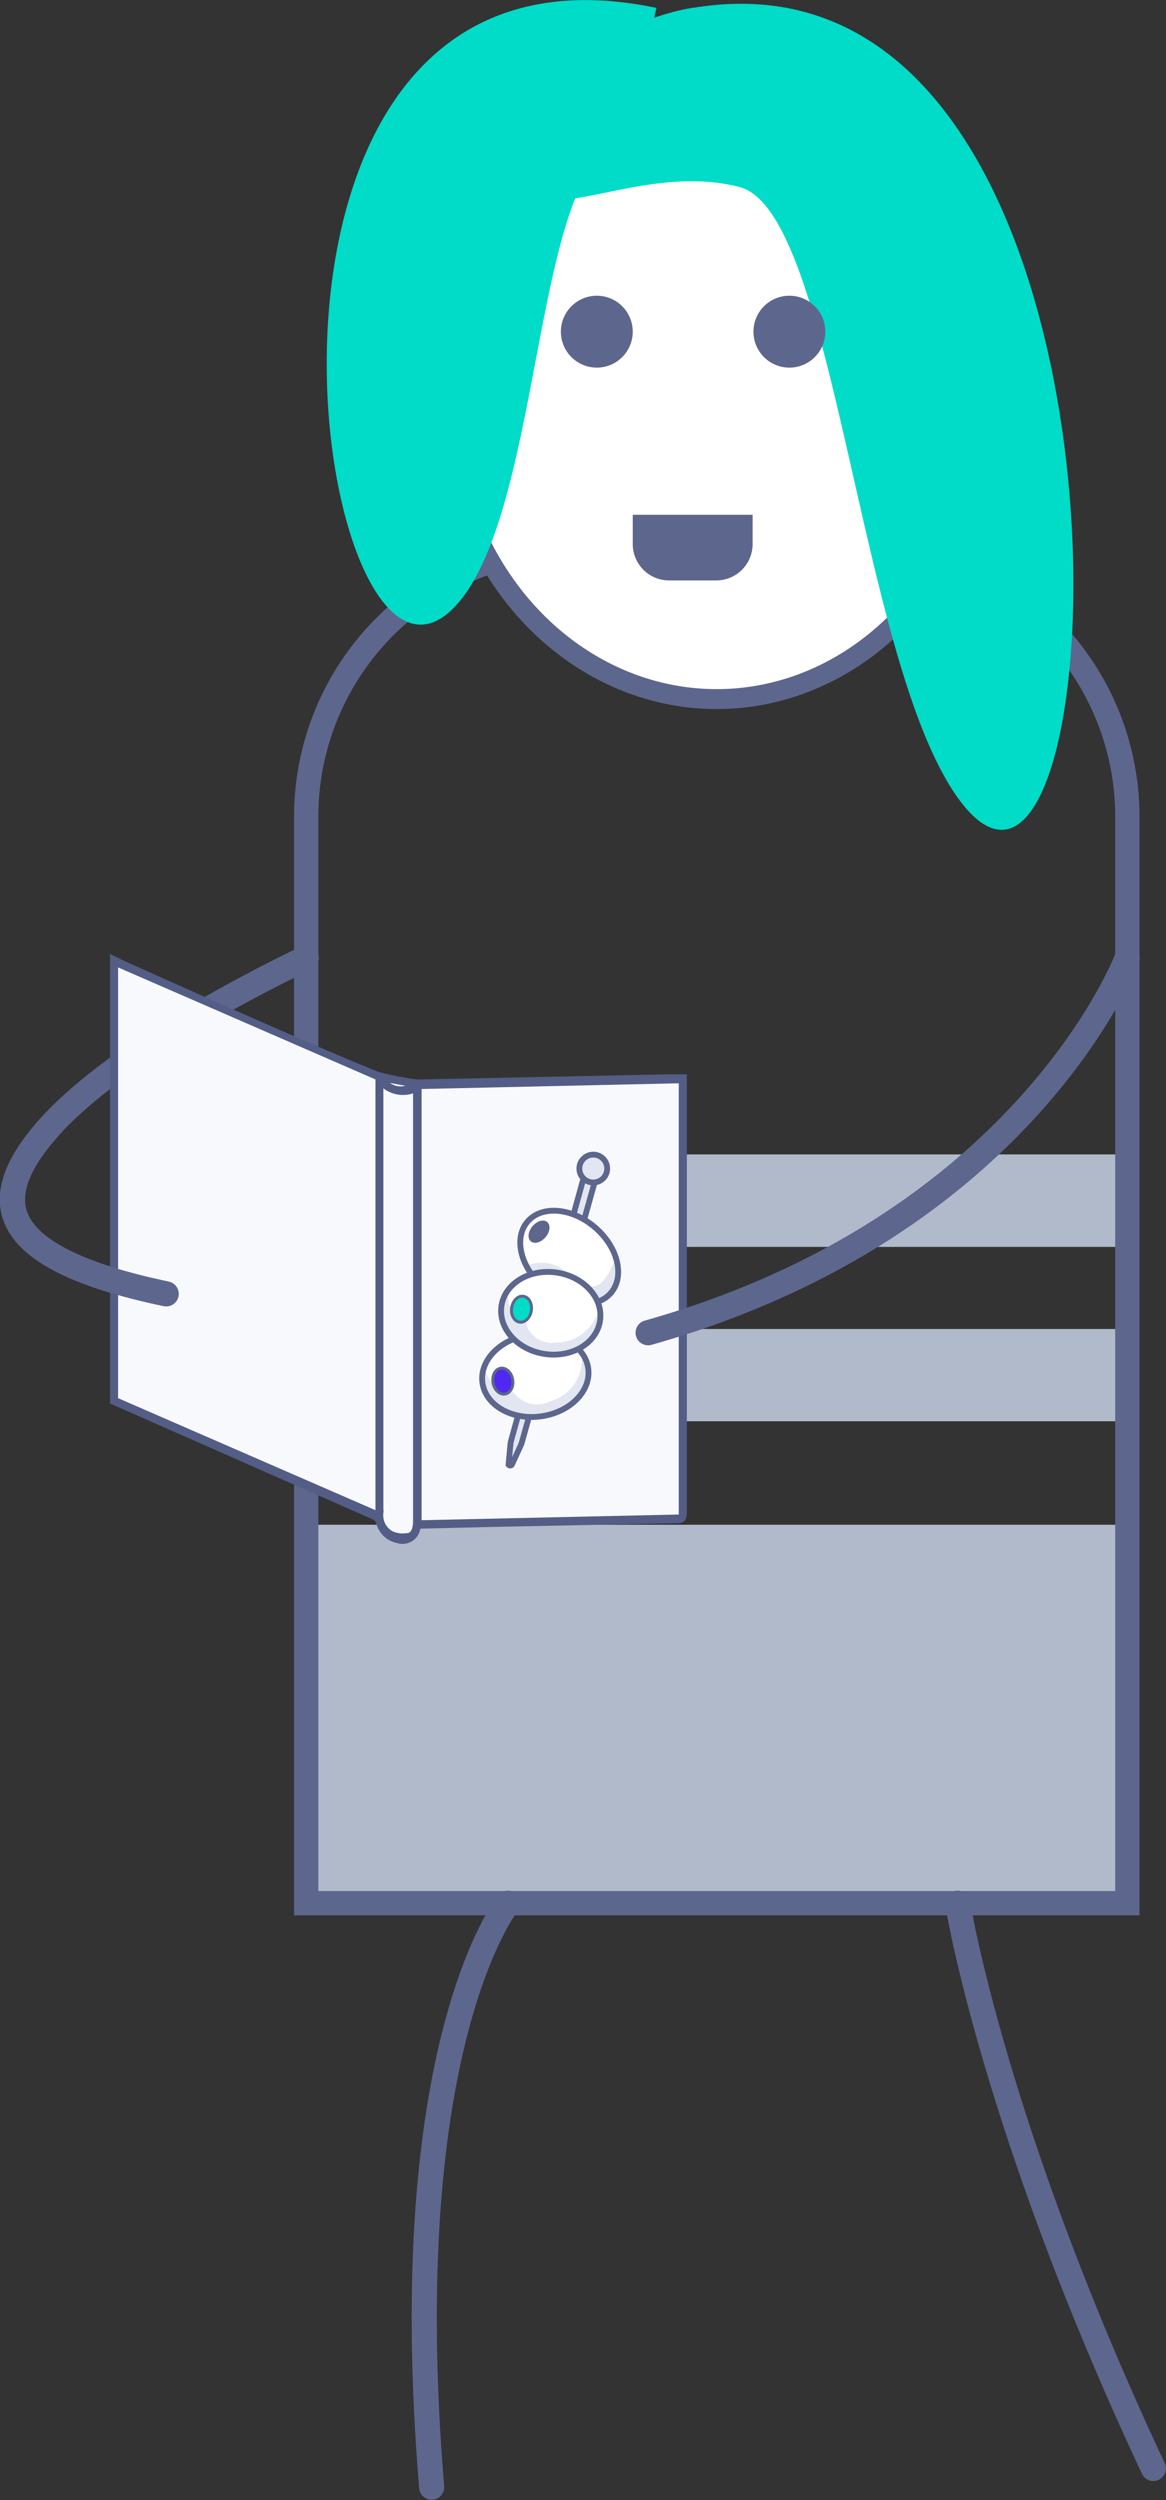
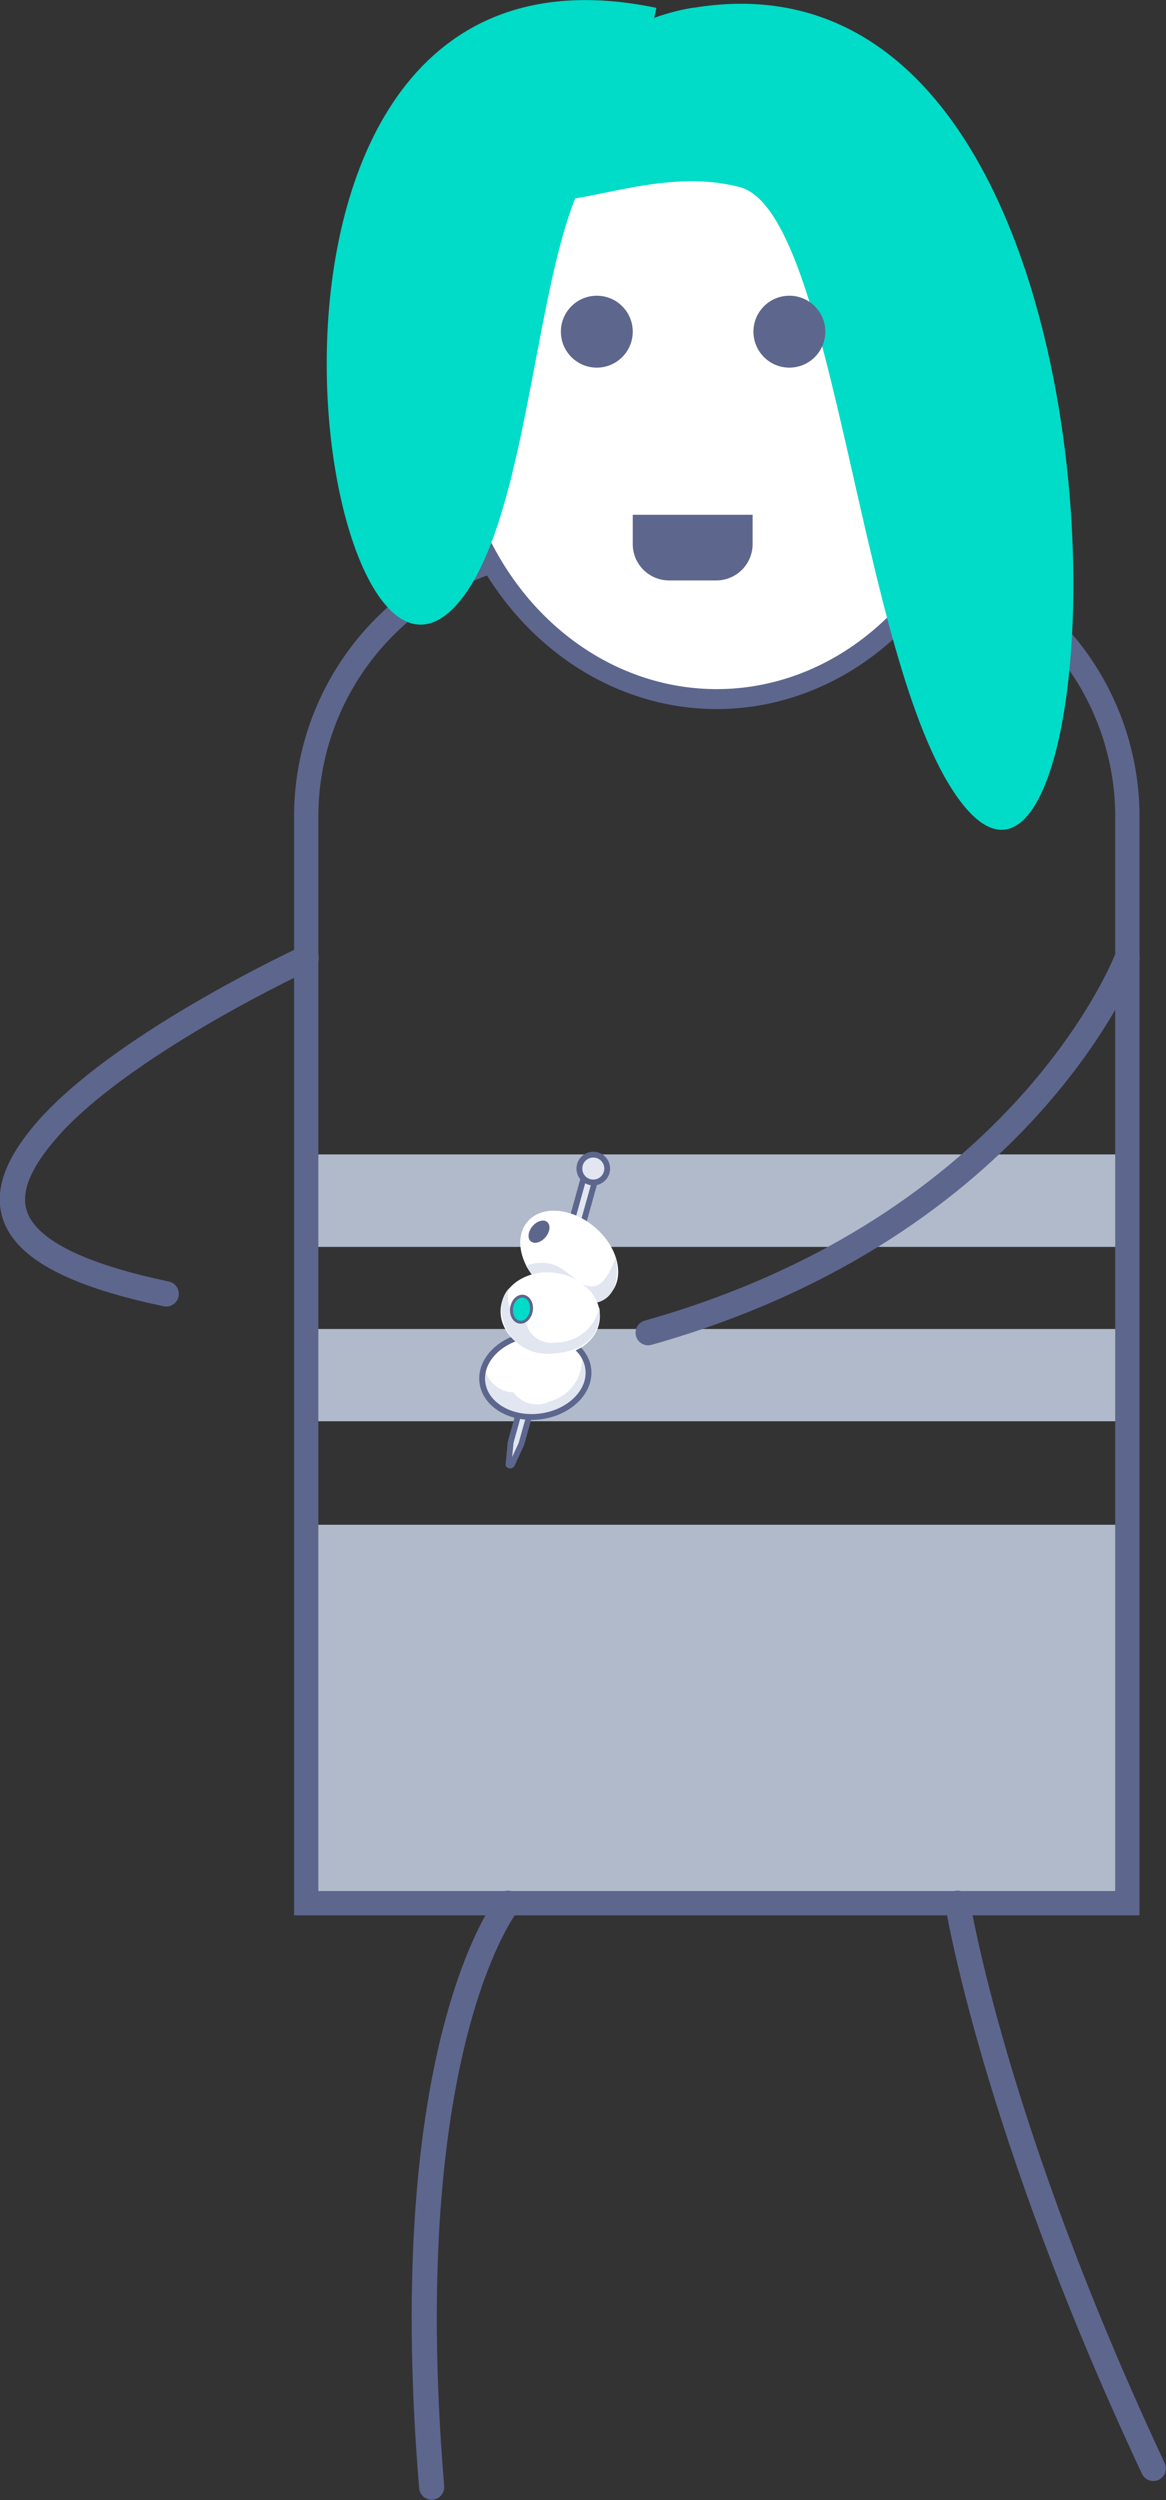
<svg xmlns="http://www.w3.org/2000/svg" viewBox="0 0 56.13 120.3">
  <rect x="0" y="0" width="56.13" height="120.3" fill="#333333" stroke="none" />
  <defs>
    <style>.cls-1{isolation:isolate;}.cls-2{fill:#b1baca;}.cls-13,.cls-3,.cls-4{fill:none;}.cls-10,.cls-13,.cls-14,.cls-15,.cls-3,.cls-4,.cls-5{stroke:#5d668d;}.cls-10,.cls-13,.cls-14,.cls-15,.cls-3,.cls-4,.cls-5,.cls-9{stroke-miterlimit:10;}.cls-3{stroke-width:1.17px;}.cls-10,.cls-13,.cls-14,.cls-15,.cls-4{stroke-linecap:round;}.cls-4{stroke-width:1.21px;}.cls-11,.cls-5{fill:#fff;}.cls-5{stroke-width:0.96px;}.cls-15,.cls-6{fill:#00dcc8;}.cls-6{mix-blend-mode:darken;}.cls-7,.cls-9{fill:#5d668d;}.cls-8{fill:#f7f9fd;}.cls-9{stroke:#535d86;stroke-width:0.25px;}.cls-10,.cls-12{fill:#e2e6f0;}.cls-10,.cls-13{stroke-width:0.28px;}.cls-14{fill:#5028f0;}.cls-14,.cls-15{stroke-width:0.14px;}</style>
  </defs>
  <title>Asset 5</title>
  <g class="cls-1">
    <g id="Layer_2">
      <g id="Layer_2-2">
        <path d="M14.74 73.37h39.5v18.2h-39.5zM14.74 63.95h39.5v4.44h-39.5zM14.74 55.55h39.5V60h-39.5z" class="cls-2" />
        <path d="M27.68 26.36H41.3A12.94 12.94 0 0 1 54.27 39.3v52.28H14.74V39.3a12.94 12.94 0 0 1 12.94-12.94z" class="cls-3" />
        <path d="M14.74 46.1S6.3 50 2.5 54.1C-.76 57.67-.38 60.5 8 62.26M24.45 91.58s-5.45 6.77-3.67 28.1M46.1 91.58s1.7 10.74 9.42 27.2" class="cls-4" />
        <ellipse cx="34.5" cy="19.12" class="cls-5" rx="12.99" ry="14.52" />
        <path d="M33.36.38c22.93-3.83 20.72 49.17 12.74 38C41.32 31.7 40.2 10.2 35.6 9s-9.4 2-10.14-.13 1.97-7.5 7.9-8.5z" class="cls-6" />
        <circle cx="28.73" cy="15.96" r="1.73" class="cls-7" />
        <circle cx="38" cy="15.96" r="1.73" class="cls-7" />
        <path d="M30.46 24.77h5.77v1.42a1.75 1.75 0 0 1-1.75 1.74H32.2a1.75 1.75 0 0 1-1.74-1.75v-1.43z" class="cls-7" />
        <path d="M31.6.38C9-4.34 15.15 37.12 22.07 29c4.15-4.85 3.6-21.5 8-22.12" class="cls-6" />
-         <path d="M5.56 46.3l12.63 5.44 2 .34 12.76-.3-.15 21.13-12.6.4a1.25 1.25 0 0 1-1 .7c-.66 0-1.12-1.2-1.12-1.2L5.42 67.36z" class="cls-8" />
-         <path d="M32.8 52l-12.63.28v21L32.8 73zM18.2 72.86v-21l-12.64-5.5v21zm.13-20.76v20.7a1 1 0 0 0 .52 1 1.3 1.3 0 0 0 .72.1c.32 0 .44-.3.44-.73V52.43a1.45 1.45 0 0 1-1.67-.33zm13.84-.28h.77v1.82q0 9.57 0 19.13c0 .3-.08.4-.3.4l-8.95.18-3.35.08c-.13 0-.2 0-.25.2a.74.74 0 0 1-.94.5 1.17 1.17 0 0 1-.92-.87A.42.42 0 0 0 18 73L5.64 67.55l-.22-.1V46.1l.4.2c.1.05 9.56 4.3 12.37 5.4a16.1 16.1 0 0 0 1.86.37zm-13.74.1a1 1 0 0 0 1.47.27z" class="cls-9" />
        <path d="M2.5 54.1C-.76 57.67-.38 60.5 8 62.26M54.26 46.1S49.4 59 31.2 64.13" class="cls-4" />
        <path d="M25.1 69.48l-.46 1a.1.1 0 0 1-.16 0l.1-1.07 3.7-13.4.55.15z" class="cls-10" />
        <circle cx="28.56" cy="56.23" r=".67" class="cls-10" />
        <ellipse cx="27.4" cy="60.5" class="cls-11" rx="1.9" ry="2.64" transform="translate(-36.42 42.12) rotate(-49.57)" />
        <path d="M25.32 60.9c1.82-.6 2.2 1 3.2 1 .52 0 .9-.78 1.12-1.4 0 0 .5 2.23-1.35 2.23a3.9 3.9 0 0 1-2.98-1.84z" class="cls-12" />
        <ellipse cx="25.95" cy="59.26" class="cls-7" rx=".61" ry=".41" transform="translate(-35.99 40.59) rotate(-49.57)" />
-         <ellipse cx="27.4" cy="60.5" class="cls-13" rx="1.9" ry="2.64" transform="translate(-36.42 42.12) rotate(-49.57)" />
        <ellipse cx="25.76" cy="66.21" class="cls-11" rx="2.57" ry="1.98" transform="translate(-8.57 4.01) rotate(-7.63)" />
        <path d="M28 65.16a2.1 2.1 0 0 1-1.54 2.28 1.4 1.4 0 0 1-1.74-.44 1.45 1.45 0 0 1-1.4-1.25c-.58 1.28 1.18 3.07 3.14 2.32C29.2 67 28 65.17 28 65.17z" class="cls-12" />
        <ellipse cx="25.77" cy="66.19" class="cls-13" rx="2.57" ry="1.98" transform="translate(-8.56 4.01) rotate(-7.63)" />
-         <ellipse cx="24.21" cy="66.46" class="cls-14" rx=".48" ry=".63" transform="translate(-11.55 5.43) rotate(-10.35)" />
        <ellipse cx="26.49" cy="63.21" class="cls-11" rx="1.98" ry="2.4" transform="translate(-39.98 79.92) rotate(-81.37)" />
        <path d="M28.85 62.9a2.12 2.12 0 0 1-2.1 1.7 1.26 1.26 0 0 1-1.43-.95A1.38 1.38 0 0 1 24.5 62c-.94 1 0 3.26 2 3.14 2.76-.14 2.35-2.23 2.35-2.23z" class="cls-12" />
-         <ellipse cx="26.51" cy="63.2" class="cls-13" rx="1.98" ry="2.4" transform="translate(-39.95 79.92) rotate(-81.37)" />
        <ellipse cx="25.11" cy="63" class="cls-15" rx=".63" ry=".48" transform="translate(-40.95 78.37) rotate(-81.37)" />
      </g>
    </g>
  </g>
</svg>